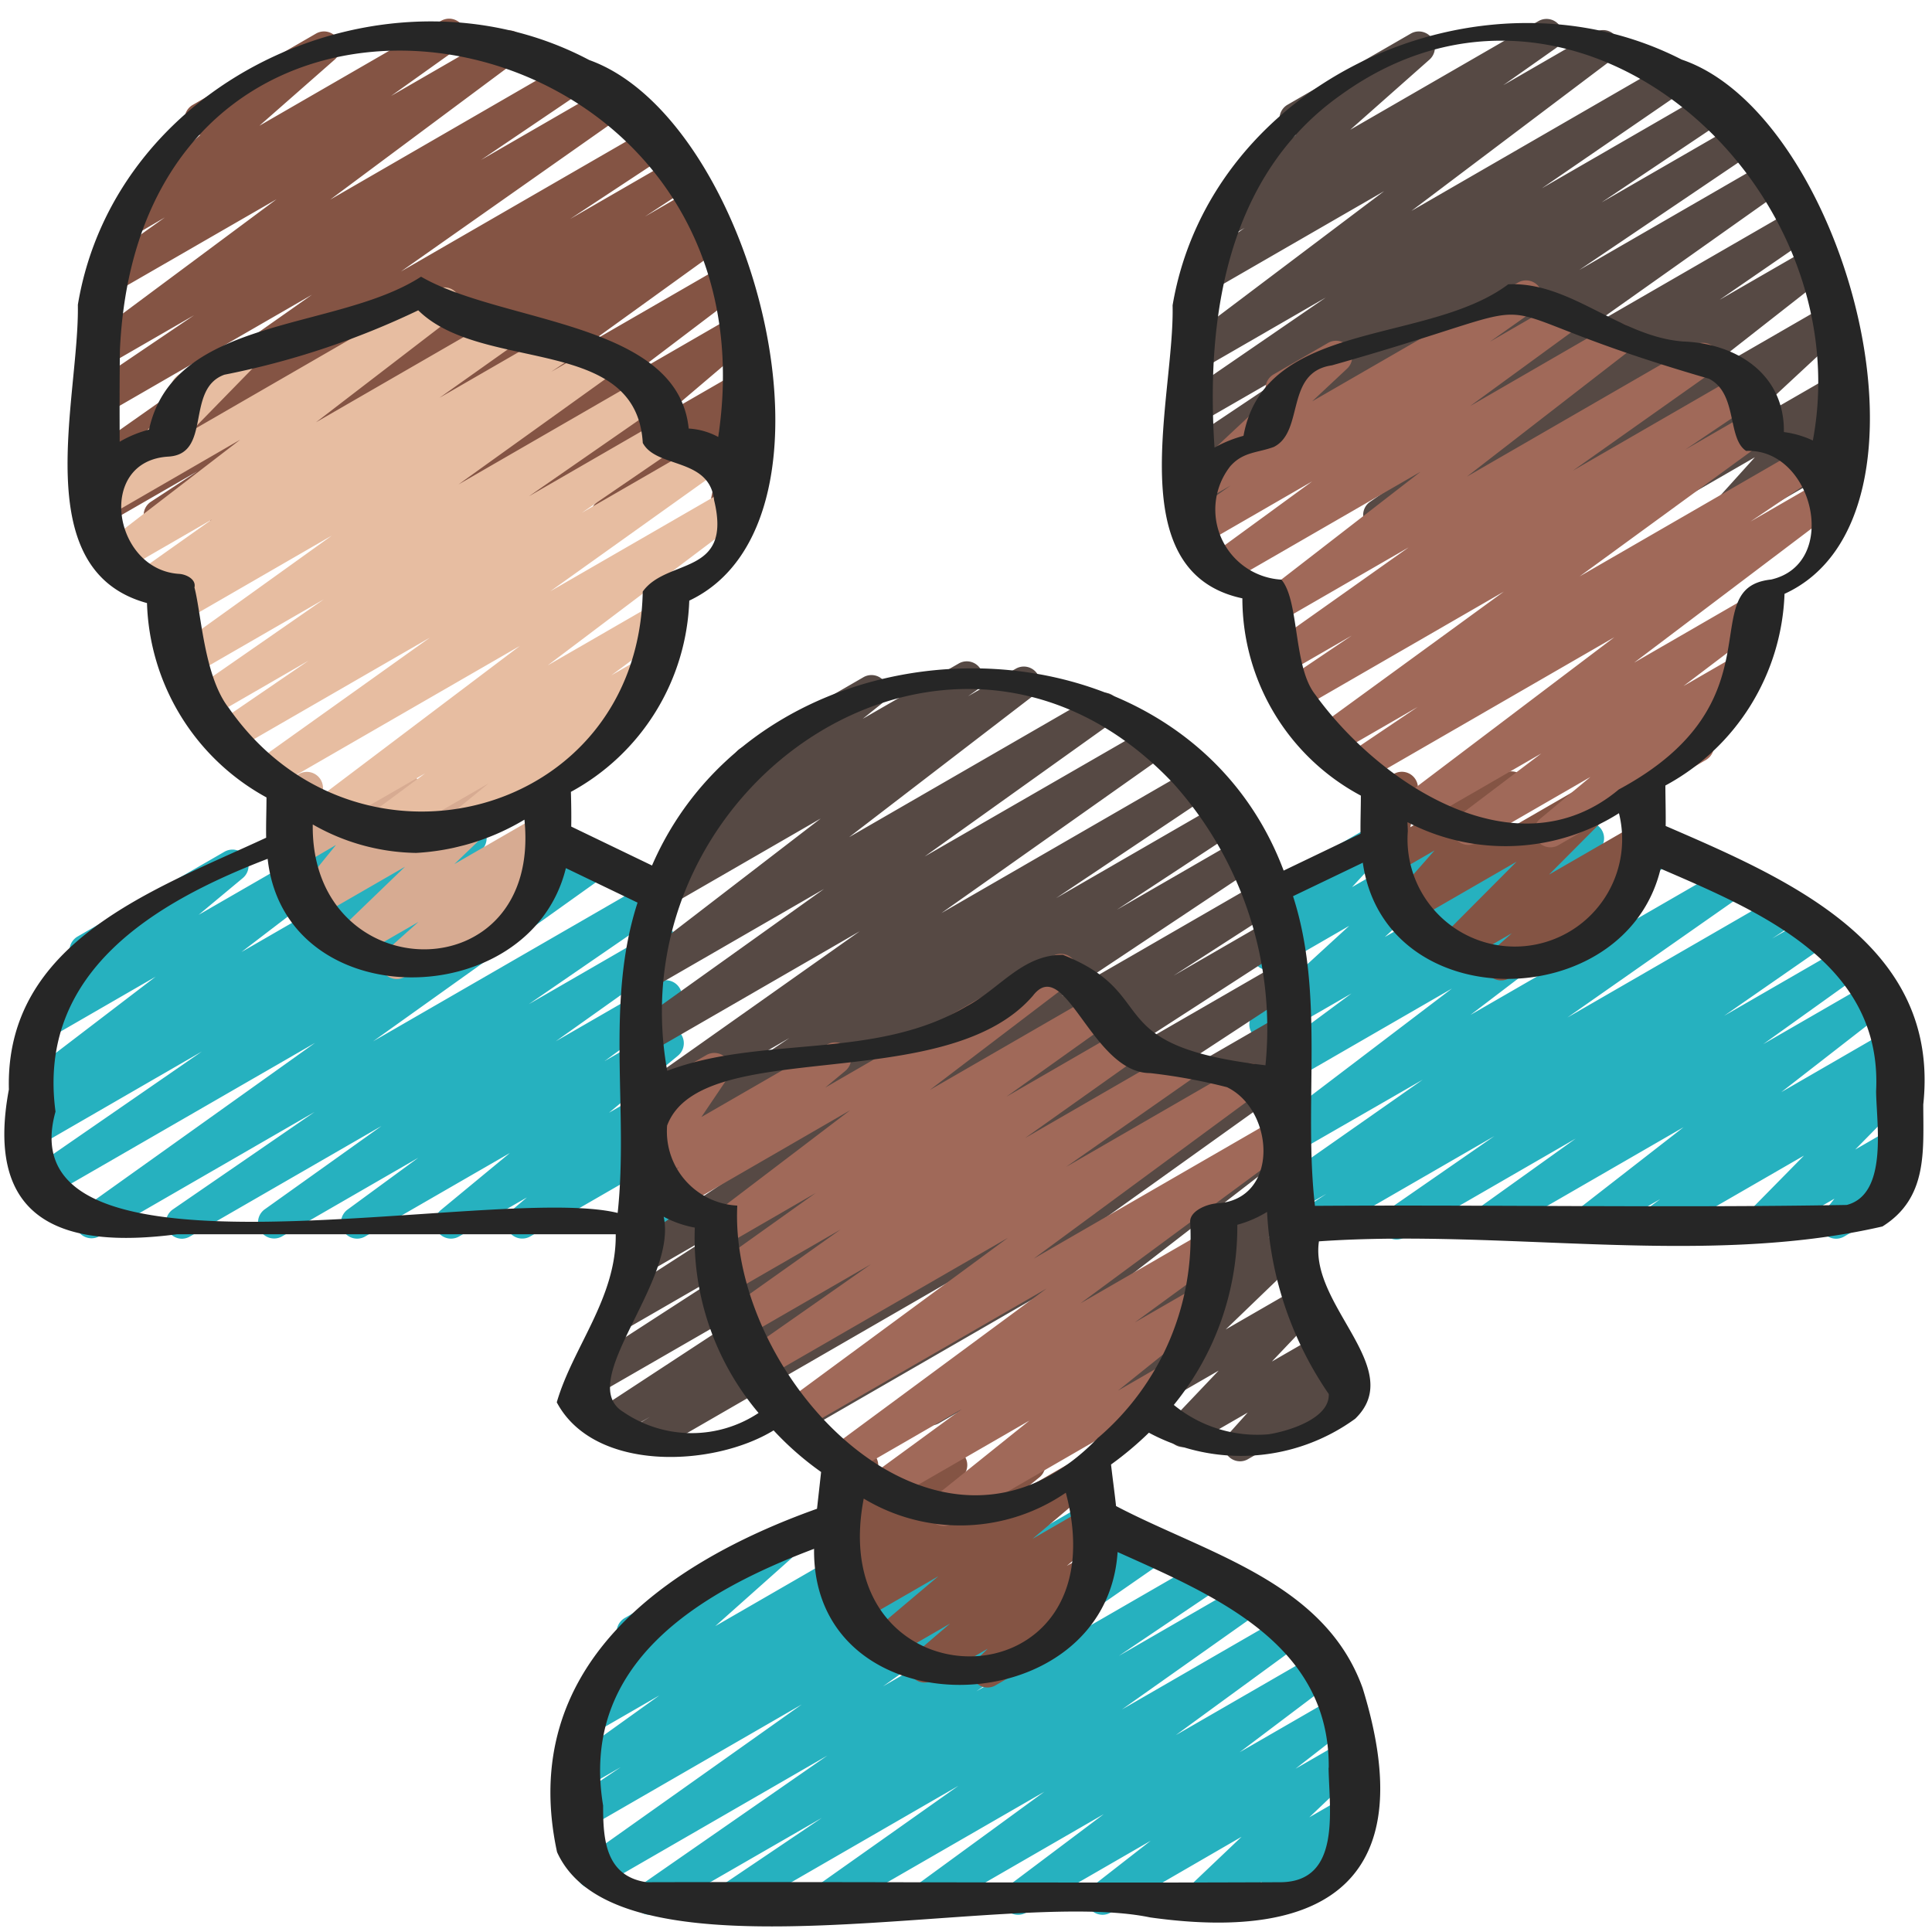
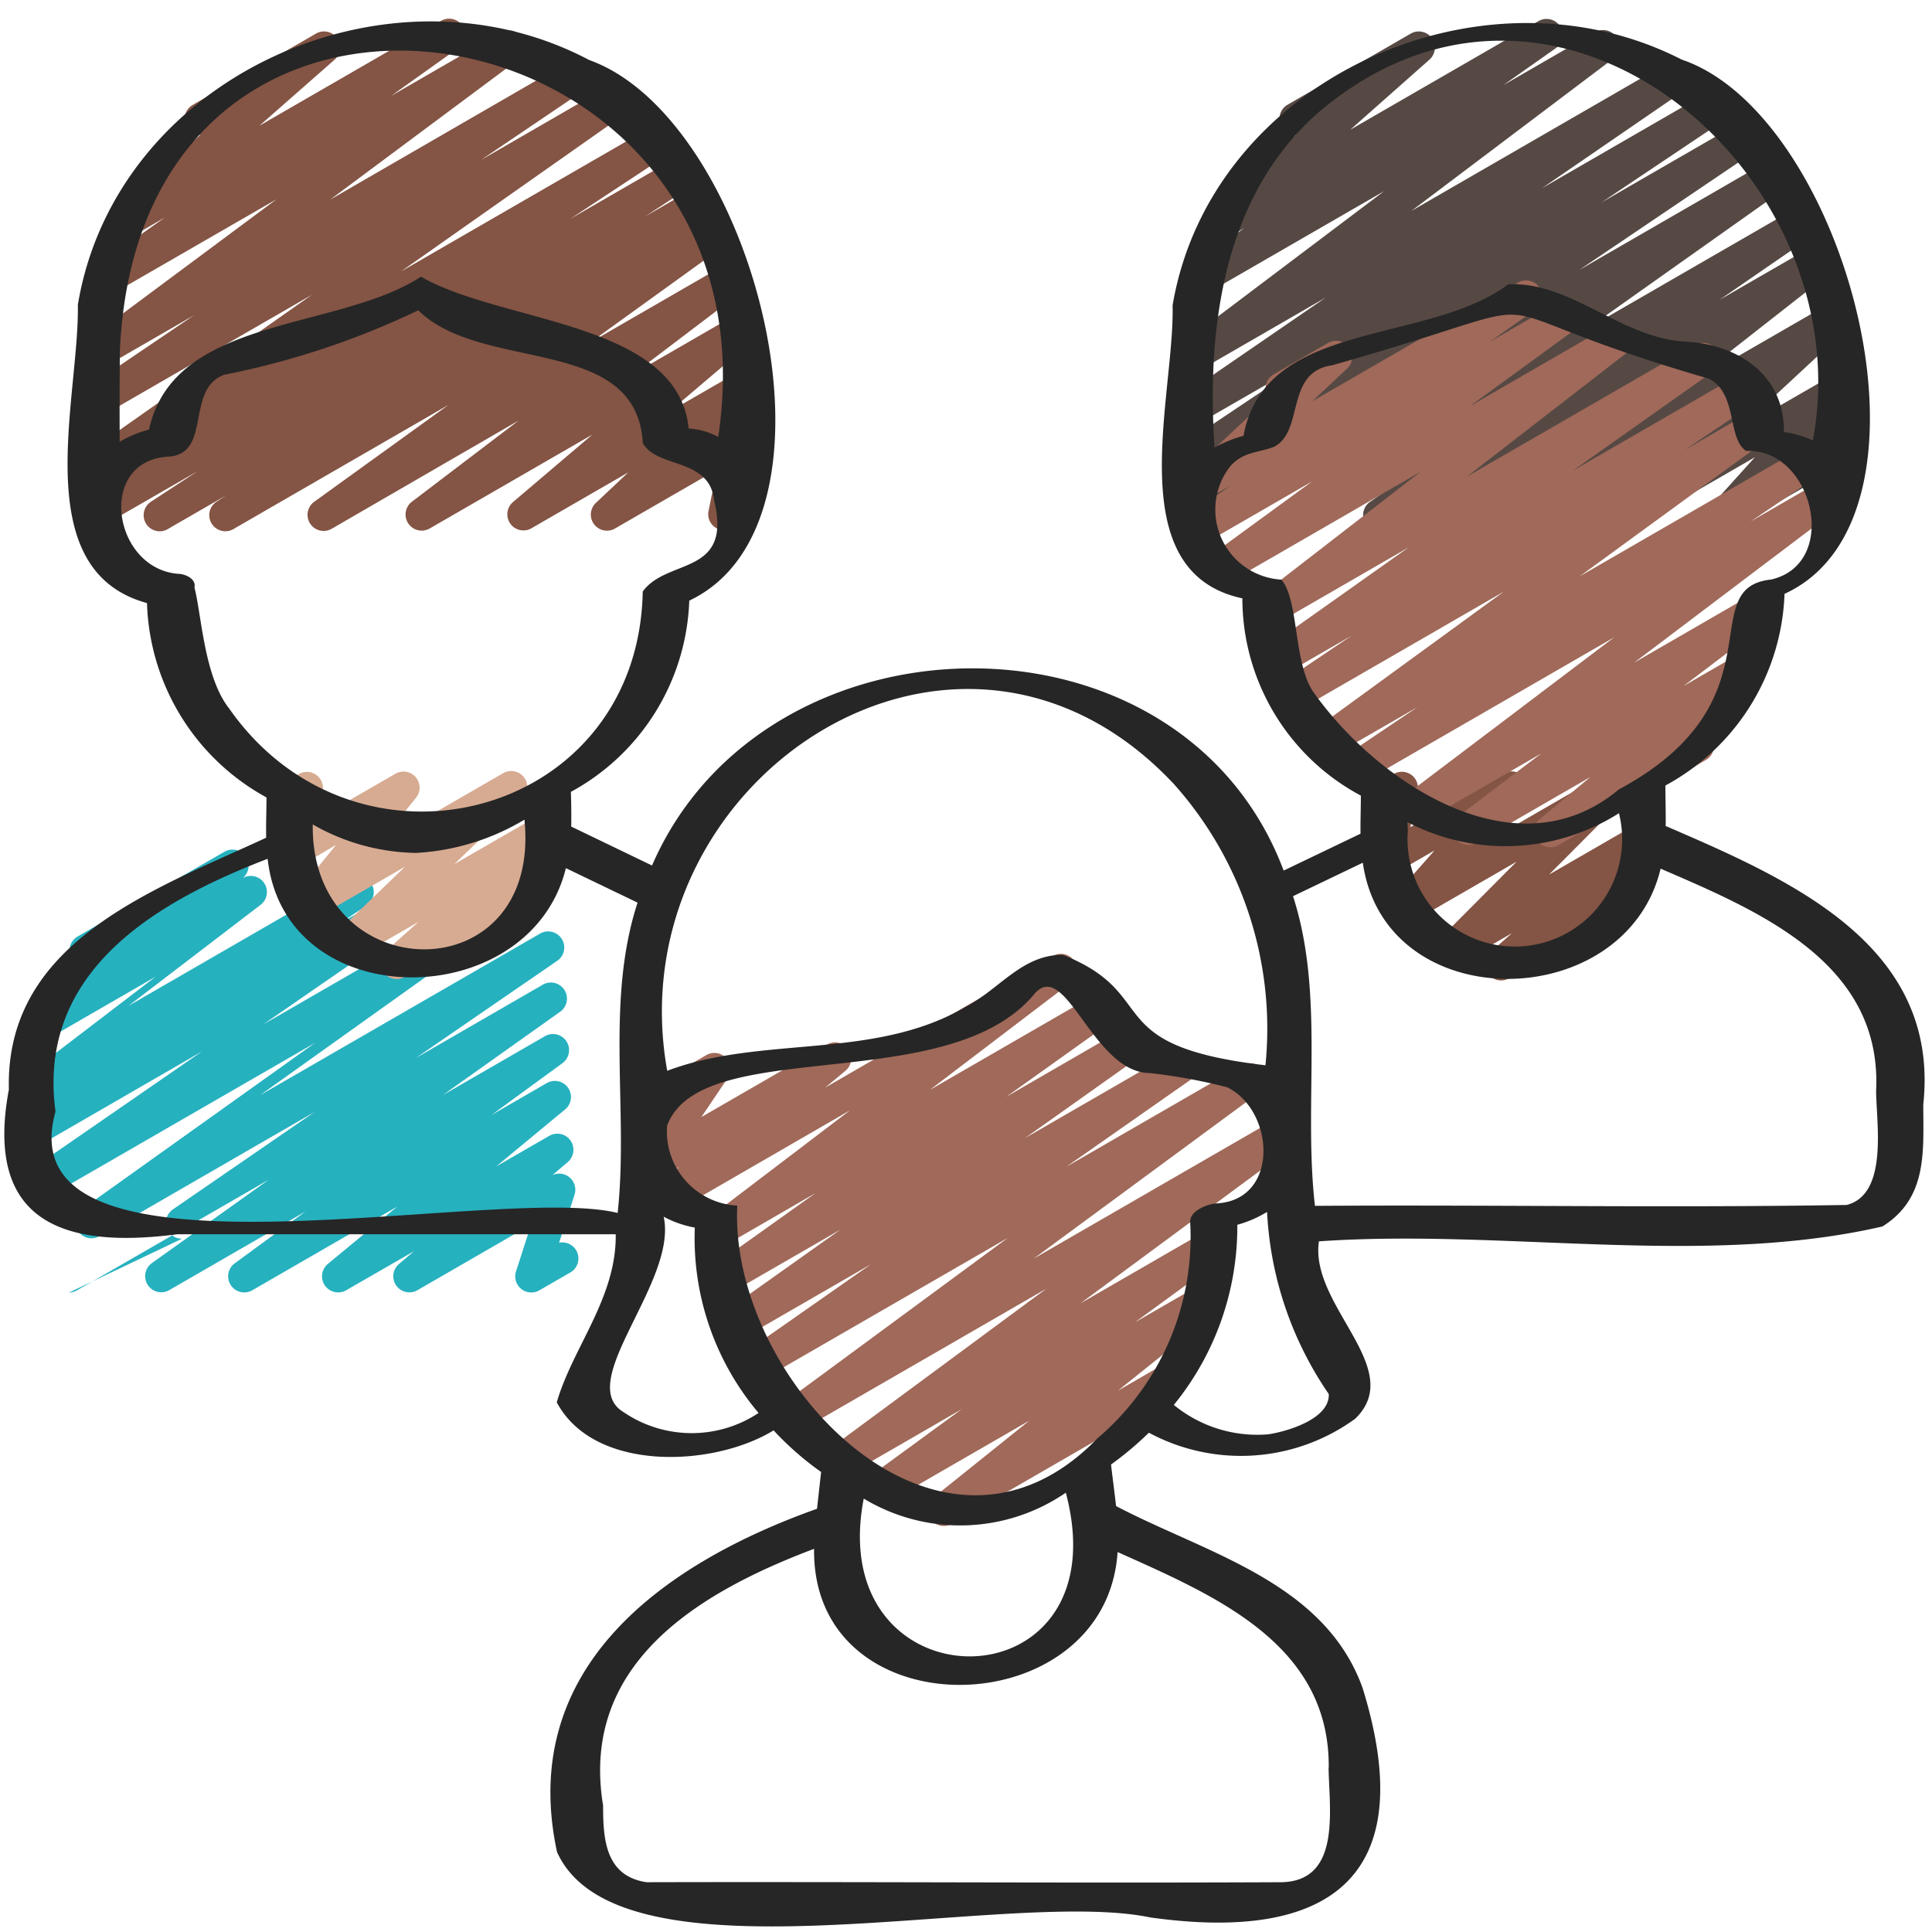
<svg xmlns="http://www.w3.org/2000/svg" id="Icons" height="512" viewBox="0 0 60 60" width="512">
  <g fill="#26b1bf">
-     <path d="m5.653 38.47a.5.5 0 0 1 -.283-.912l4.4-3.025-6.68 3.857a.5.5 0 0 1 -.54-.84l7.235-5.163-8.342 4.813a.5.5 0 0 1 -.534-.844l5.359-3.7-4.988 2.882a.5.5 0 0 1 -.527-.849l.89-.594-.363.205a.5.5 0 0 1 -.553-.83l4.106-3.138-3.26 1.882a.5.5 0 0 1 -.573-.814l1.665-1.382a.429.429 0 0 1 -.439-.25.5.5 0 0 1 .183-.683l4.561-2.633a.5.5 0 0 1 .569.818l-1.369 1.14 4.874-2.81a.5.5 0 0 1 .554.83l-4.1 3.136 6.87-3.967a.5.5 0 0 1 .528.848l-.9.6 2.509-1.447a.5.5 0 0 1 .534.843l-5.356 3.7 6.6-3.808a.5.5 0 0 1 .54.84l-7.236 5.164 8.7-5.021a.5.5 0 0 1 .533.844l-4.4 3.025 3.939-2.275a.5.5 0 0 1 .541.84l-3.64 2.586 3.168-1.828a.5.5 0 0 1 .546.836l-2.2 1.608 1.716-.99a.5.5 0 0 1 .568.818l-2.146 1.775 1.652-.953a.5.5 0 0 1 .576.812l-.482.411a.5.5 0 0 1 .69.606l-.48 1.491a.5.5 0 0 1 .352.922l-.964.556a.5.5 0 0 1 -.726-.586l.47-1.456-3.534 2.04a.5.5 0 0 1 -.575-.812l.472-.4-2.107 1.212a.5.5 0 0 1 -.569-.818l2.148-1.775-4.494 2.593a.5.5 0 0 1 -.669-.159.5.5 0 0 1 .123-.677l2.194-1.608-4.234 2.444a.5.5 0 0 1 -.54-.839l3.633-2.592-5.948 3.431a.5.5 0 0 1 -.247.07z" />
-     <path d="m40.7 38.5a.5.5 0 0 1 -.275-.917l.771-.51-1.9 1.1a.5.5 0 0 1 -.537-.842l5.424-3.8-4.812 2.769a.5.5 0 0 1 -.553-.83l6.273-4.77-5.618 3.243a.5.5 0 0 1 -.548-.834l3.048-2.257-2.428 1.4a.5.5 0 0 1 -.588-.8l2.945-2.7-2.263 1.307a.5.5 0 0 1 -.618-.772l.852-.923-.166.1a.5.5 0 1 1 -.5-.865l3.017-1.742a.5.5 0 0 1 .617.771l-.853.923 3.376-1.951a.5.5 0 0 1 .588.8l-2.946 2.7 6.063-3.5a.5.5 0 0 1 .548.834l-3.05 2.259 4.819-2.782a.5.5 0 0 1 .552.83l-6.271 4.778 7.9-4.561a.5.5 0 0 1 .538.842l-5.428 3.8 6.613-3.818a.5.5 0 0 1 .525.85l-.779.514 1.287-.743a.5.5 0 0 1 .535.844l-3.314 2.3 3.784-2.185a.5.5 0 0 1 .541.839l-3.109 2.225 3.326-1.92a.5.5 0 0 1 .557.827l-3.324 2.584 3.287-1.9a.5.5 0 0 1 .547.834l-.452.335.021-.011a.5.5 0 0 1 .606.783l-1.712 1.742 1.1-.636a.5.5 0 0 1 .643.741l-.567.721a.5.5 0 0 1 .137.92l-1.659.957a.5.5 0 0 1 -.643-.741l.343-.436-2.05 1.183a.5.5 0 0 1 -.607-.783l1.711-1.738-4.374 2.524a.5.5 0 0 1 -.547-.834l.455-.338-2.037 1.176a.5.5 0 0 1 -.557-.827l3.321-2.583-5.917 3.416a.5.5 0 0 1 -.541-.839l3.108-2.224-5.313 3.068a.5.5 0 0 1 -.535-.844l3.321-2.3-5.461 3.153a.494.494 0 0 1 -.247.064z" />
-     <path d="m22.689 59.47a.5.5 0 0 1 -.28-.914l3.114-2.1-5.109 2.944a.5.5 0 0 1 -.535-.843l5.815-4.036-7.04 4.064a.5.5 0 0 1 -.539-.841l6.785-4.811-6.62 3.822a.5.5 0 0 1 -.529-.848l1.528-1.027-1 .576a.5.5 0 0 1 -.541-.839l2.74-1.965-2.031 1.172a.5.5 0 0 1 -.582-.806l2.355-2.088-.3.174a.5.5 0 1 1 -.5-.865l4.564-2.639a.5.5 0 0 1 .582.806l-2.351 2.094 6.547-3.779a.5.5 0 0 1 .541.839l-2.74 1.965 4.859-2.8a.5.5 0 0 1 .529.848l-1.528 1.017 3.247-1.874a.5.5 0 0 1 .539.841l-6.787 4.814 8.178-4.725a.5.5 0 0 1 .536.844l-5.814 4.034 7.009-4.045a.5.5 0 0 1 .53.846l-3.114 2.1 3.942-2.277a.5.5 0 0 1 .539.841l-4.385 3.1 5.129-2.961a.5.5 0 0 1 .544.836l-4 2.922 4.391-2.535a.5.5 0 0 1 .551.832l-2.958 2.233 2.985-1.723a.5.5 0 0 1 .558.828l-1.809 1.408 1.472-.849a.5.5 0 0 1 .595.8l-1.638 1.557 1.055-.609a.5.5 0 0 1 .611.779l-.4.414a.5.5 0 0 1 .211.931l-2.514 1.448a.5.5 0 0 1 -.611-.778l.18-.188-1.675.966a.5.5 0 0 1 -.6-.8l1.638-1.557-4.071 2.357a.5.5 0 0 1 -.557-.827l1.806-1.407-3.871 2.234a.5.5 0 0 1 -.551-.832l2.964-2.228-5.3 3.06a.5.5 0 0 1 -.545-.836l4-2.92-6.514 3.756a.5.5 0 0 1 -.539-.84l4.384-3.1-6.825 3.94a.5.5 0 0 1 -.25.07z" />
+     <path d="m5.653 38.47a.5.5 0 0 1 -.283-.912l4.4-3.025-6.68 3.857a.5.5 0 0 1 -.54-.84l7.235-5.163-8.342 4.813a.5.5 0 0 1 -.534-.844l5.359-3.7-4.988 2.882a.5.5 0 0 1 -.527-.849l.89-.594-.363.205a.5.5 0 0 1 -.553-.83l4.106-3.138-3.26 1.882a.5.5 0 0 1 -.573-.814l1.665-1.382a.429.429 0 0 1 -.439-.25.5.5 0 0 1 .183-.683l4.561-2.633a.5.5 0 0 1 .569.818a.5.5 0 0 1 .554.83l-4.1 3.136 6.87-3.967a.5.5 0 0 1 .528.848l-.9.6 2.509-1.447a.5.5 0 0 1 .534.843l-5.356 3.7 6.6-3.808a.5.5 0 0 1 .54.84l-7.236 5.164 8.7-5.021a.5.5 0 0 1 .533.844l-4.4 3.025 3.939-2.275a.5.5 0 0 1 .541.84l-3.64 2.586 3.168-1.828a.5.5 0 0 1 .546.836l-2.2 1.608 1.716-.99a.5.5 0 0 1 .568.818l-2.146 1.775 1.652-.953a.5.5 0 0 1 .576.812l-.482.411a.5.5 0 0 1 .69.606l-.48 1.491a.5.5 0 0 1 .352.922l-.964.556a.5.5 0 0 1 -.726-.586l.47-1.456-3.534 2.04a.5.5 0 0 1 -.575-.812l.472-.4-2.107 1.212a.5.5 0 0 1 -.569-.818l2.148-1.775-4.494 2.593a.5.5 0 0 1 -.669-.159.5.5 0 0 1 .123-.677l2.194-1.608-4.234 2.444a.5.5 0 0 1 -.54-.839l3.633-2.592-5.948 3.431a.5.5 0 0 1 -.247.07z" />
  </g>
  <path d="m4.962 16.5a.5.5 0 0 1 -.275-.918l1.448-.948-2.855 1.644a.5.5 0 0 1 -.524-.85l3.029-1.991-2.505 1.445a.5.5 0 0 1 -.538-.842l6.946-4.887-6.408 3.7a.5.5 0 0 1 -.53-.847l3.277-2.216-2.745 1.584a.5.5 0 0 1 -.548-.834l5.854-4.352-5.029 2.9a.5.5 0 0 1 -.54-.84l2.1-1.495-.935.547a.5.5 0 0 1 -.58-.809l2.618-2.3a.5.5 0 0 1 -.237-.933l3.827-2.214a.5.5 0 0 1 .58.809l-2.336 2.052 5.644-3.259a.5.5 0 0 1 .54.84l-2.094 1.493 3.416-1.972a.5.5 0 0 1 .547.834l-5.855 4.359 7.426-4.292a.5.5 0 0 1 .53.847l-3.27 2.212 3.925-2.267a.5.5 0 0 1 .538.842l-6.95 4.889 7.753-4.476a.5.5 0 0 1 .524.851l-3.024 1.994 3.252-1.877a.5.5 0 0 1 .524.851l-1.453.952 1.5-.867a.5.5 0 0 1 .525.85l-.292.192.206-.119a.5.5 0 0 1 .543.838l-4.178 3.014 4.111-2.373a.5.5 0 0 1 .556.826l-3.312 2.513 3-1.733a.5.5 0 0 1 .574.814l-2.47 2.1 1.932-1.114a.5.5 0 0 1 .592.8l-.993.936.409-.236a.5.5 0 0 1 .542.027.5.5 0 0 1 .2.506l-.311 1.514a.5.5 0 0 1 .083.9l-.5.288a.5.5 0 0 1 -.542-.027.5.5 0 0 1 -.2-.506l.263-1.284-3.158 1.823a.5.5 0 0 1 -.593-.8l.995-.937-3.011 1.738a.5.5 0 0 1 -.573-.813l2.47-2.1-5.05 2.915a.5.5 0 0 1 -.553-.831l3.312-2.519-5.806 3.361a.5.5 0 0 1 -.543-.838l4.175-3.012-6.676 3.855a.5.5 0 0 1 -.525-.851l.293-.192-1.812 1.046a.494.494 0 0 1 -.25.07z" fill="#845444" />
  <path d="m12.32 30.405a.5.5 0 0 1 -.333-.873l1.006-.9-1.925 1.111a.5.5 0 0 1 -.6-.793l2.109-2.032-2.722 1.57a.5.5 0 0 1 -.637-.748l1.217-1.5-1.123.66a.5.5 0 0 1 -.737-.548l.266-1.126a.492.492 0 0 1 -.243-.213.5.5 0 0 1 .182-.683l.5-.291a.5.5 0 0 1 .737.548l-.206.867 2.471-1.426a.5.5 0 0 1 .638.748l-1.218 1.5 3.917-2.26a.5.5 0 0 1 .6.793l-2.109 2.027 2.61-1.506a.5.5 0 0 1 .583.806l-1.006.895.182-.1a.5.5 0 1 1 .5.865l-4.409 2.542a.489.489 0 0 1 -.25.067z" fill="#d7ab92" />
-   <path d="m30.668 52.407a.5.5 0 0 1 -.349-.858l.356-.347-1.707.986a.5.5 0 0 1 -.575-.813l1.111-.953-1.804 1.044a.5.5 0 0 1 -.572-.815l2.014-1.7-2.374 1.37a.5.5 0 0 1 -.568-.821l.462-.373-.281.162a.5.5 0 0 1 -.6-.789l.628-.618-.091.052a.5.5 0 0 1 -.721-.6l.386-1.089a.485.485 0 0 1 -.175-.179.5.5 0 0 1 .182-.682l.535-.309a.5.5 0 0 1 .721.6l-.254.716 2.3-1.326a.5.5 0 0 1 .6.789l-.628.619 2.454-1.416a.5.5 0 0 1 .564.821l-.458.369 1.685-.972a.5.5 0 0 1 .572.815l-2.014 1.7 1.6-.926a.5.5 0 0 1 .575.813l-1.111.953.51-.294a.5.5 0 0 1 .6.791l-.976.951a.486.486 0 0 1 .221.2.5.5 0 0 1 -.182.683l-2.386 1.379a.489.489 0 0 1 -.25.067z" fill="#845444" />
-   <path d="m38.511 45.382a.5.5 0 0 1 -.372-.834l.609-.679-1.748 1.008a.5.5 0 0 1 -.612-.777l1.458-1.534-2.834 1.634a.5.5 0 0 1 -.6-.793l2.465-2.373-5.488 3.168a.5.5 0 0 1 -.543-.838l.952-.687-2.645 1.526a.5.5 0 0 1 -.555-.828l5.207-4.029-8.416 4.859a.5.5 0 0 1 -.541-.84l6.45-4.611-11 6.351a.5.5 0 0 1 -.519-.854l.408-.251-1.066.615a.5.5 0 0 1 -.524-.85l6.239-4.088-6.536 3.768a.5.5 0 0 1 -.522-.852l5.135-3.323-3.387 1.955a.5.5 0 0 1 -.521-.853l3.195-2.059-2.232 1.287a.5.5 0 0 1 -.528-.849l6.093-4.06-5.325 3.075a.5.5 0 0 1 -.524-.851l3.716-2.44-3.122 1.8a.5.5 0 0 1 -.528-.847l4.764-3.191-4.234 2.443a.5.5 0 0 1 -.538-.841l6.958-4.918-6.42 3.707a.5.5 0 0 1 -.541-.84l5.851-4.18-5.278 3.047a.5.5 0 0 1 -.555-.829l5.732-4.407-4.629 2.672a.5.5 0 0 1 -.537-.842l1.006-.708a.5.5 0 0 1 -.285-.89l1.95-1.562a.5.5 0 0 1 .015-.857l3.805-2.2a.5.5 0 0 1 .563.823l-.584.468 2.991-1.723a.5.5 0 0 1 .537.841l-.257.181 1.483-.855a.5.5 0 0 1 .555.829l-5.734 4.404 7.658-4.421a.5.5 0 0 1 .541.84l-5.85 4.18 6.939-3.999a.5.5 0 0 1 .538.841l-6.96 4.917 7.794-4.5a.5.5 0 0 1 .529.848l-4.757 3.185 5.085-2.936a.5.5 0 0 1 .524.851l-3.724 2.447 3.849-2.222a.5.5 0 0 1 .528.849l-6.093 4.059 6.152-3.551a.5.5 0 0 1 .522.852l-3.196 2.06 3.008-1.737a.5.5 0 0 1 .522.853l-5.125 3.316 4.825-2.785a.5.5 0 0 1 .524.851l-6.243 4.091 5.762-3.327a.5.5 0 0 1 .518.855l-.461.294a.5.5 0 0 1 .484.868l-6.451 4.614 5.91-3.412a.5.5 0 0 1 .555.828l-5.209 4.031 4.727-2.729a.5.5 0 0 1 .543.838l-.953.689.545-.315a.5.5 0 0 1 .6.793l-2.463 2.372 2.282-1.317a.5.5 0 0 1 .612.777l-1.459 1.535 1.474-.85a.5.5 0 0 1 .622.766l-.609.678.688-.4a.5.5 0 0 1 .5.866l-3.41 1.968a.49.49 0 0 1 -.254.071z" fill="#564944" />
  <path d="m29.31 47.391a.5.5 0 0 1 -.31-.891l2.967-2.381-4.267 2.463a.5.5 0 0 1 -.545-.836l2.715-1.984-3.5 2.022a.5.5 0 0 1 -.547-.835l6.677-4.931-7.666 4.425a.5.5 0 0 1 -.547-.835l7.013-5.165-7.624 4.4a.5.5 0 0 1 -.54-.843l3.912-2.738-3.961 2.286a.5.5 0 0 1 -.539-.841l3.552-2.52-3.395 1.959a.5.5 0 0 1 -.54-.839l3.167-2.258-2.766 1.6a.5.5 0 0 1 -.552-.831l4.386-3.337-5.364 3.1a.5.5 0 0 1 -.569-.817l.632-.526-.691.4a.5.5 0 0 1 -.665-.712l.828-1.228a.5.5 0 0 1 -.413-.905l1.777-1.026a.5.5 0 0 1 .615.091.5.5 0 0 1 .05.621l-.818 1.212 3.906-2.254a.5.5 0 0 1 .569.817l-.63.523 7.073-4.09a.5.5 0 0 1 .553.83l-4.379 3.334 5.006-2.89a.5.5 0 0 1 .54.84l-3.167 2.259 3.6-2.081a.5.5 0 0 1 .539.84l-3.558 2.525 4.644-2.681a.5.5 0 0 1 .538.842l-3.907 2.734 5.462-3.153a.5.5 0 0 1 .547.835l-7.015 5.167 7.583-4.378a.5.5 0 0 1 .547.835l-6.679 4.932 3.856-2.226a.5.5 0 0 1 .545.836l-2.711 1.981 1.882-1.086a.5.5 0 0 1 .562.823l-2.968 2.383 1.346-.778a.5.5 0 1 1 .5.865l-7.006 4.048a.5.5 0 0 1 -.25.068z" fill="#a06959" />
-   <path d="m14.149 26.314a.5.5 0 0 1 -.317-.886l1.342-1.1-3.243 1.872a.5.5 0 0 1 -.548-.834l1.817-1.347-2.723 1.571a.5.5 0 0 1 -.551-.832l6.222-4.7-7.525 4.342a.5.5 0 0 1 -.541-.84l5.271-3.76-6.116 3.53a.5.5 0 0 1 -.532-.846l2.879-1.968-3.115 1.8a.5.5 0 0 1 -.535-.843l4.123-2.86-4.084 2.357a.5.5 0 0 1 -.541-.839l4.876-3.5-4.641 2.681a.5.5 0 0 1 -.53-.847l.439-.3-.74.427a.5.5 0 0 1 -.539-.841l2.288-1.621-2.861 1.653a.5.5 0 0 1 -.555-.829l4.292-3.3-4.149 2.4a.5.5 0 0 1 -.607-.782l2.769-2.836a.517.517 0 0 1 -.1-.125.5.5 0 0 1 .183-.683l1.684-.973a.5.5 0 0 1 .608.783l-1.89 1.935 7.59-4.382a.5.5 0 0 1 .555.829l-4.29 3.294 5.586-3.224a.5.5 0 0 1 .539.84l-2.289 1.623 3.384-1.953a.5.5 0 0 1 .53.847l-.446.3 1.457-.841a.5.5 0 0 1 .541.839l-4.878 3.5 5.767-3.329a.5.5 0 0 1 .535.844l-4.116 2.854 3.994-2.306a.5.5 0 0 1 .532.846l-2.881 1.971 3.752-2.166a.5.5 0 0 1 .541.84l-5.274 3.765 5.588-3.225a.5.5 0 0 1 .551.832l-6.219 4.694 3.252-1.877a.5.5 0 0 1 .548.834l-1.821 1.35.971-.56a.5.5 0 0 1 .567.819l-1.755 1.439a.5.5 0 0 1 .211.932l-4.581 2.645a.491.491 0 0 1 -.251.067z" fill="#e7bda1" />
  <path d="m40.259 16.5a.5.5 0 0 1 -.289-.908l6.171-4.37-8.861 5.11a.5.5 0 0 1 -.53-.847l5.55-3.751-5.021 2.9a.5.5 0 0 1 -.528-.848l3.849-2.576-3.32 1.913a.5.5 0 0 1 -.533-.845l4.427-3.039-3.894 2.248a.5.5 0 0 1 -.551-.832l6.255-4.718-5.421 3.129a.5.5 0 0 1 -.538-.841l1.629-1.147-.505.291a.5.5 0 0 1 -.582-.806l2.683-2.377a.545.545 0 0 1 -.447-.25.5.5 0 0 1 .182-.683l3.827-2.209a.5.5 0 0 1 .582.807l-2.46 2.178 5.843-3.373a.5.5 0 0 1 .538.842l-1.63 1.148 2.851-1.646a.5.5 0 0 1 .551.832l-6.254 4.718 7.944-4.587a.5.5 0 0 1 .534.845l-4.428 3.04 5.179-2.991a.5.5 0 0 1 .528.848l-3.849 2.579 4.315-2.49a.5.5 0 0 1 .53.847l-5.541 3.744 5.938-3.429a.5.5 0 0 1 .539.841l-6.178 4.376 6.474-3.737a.5.5 0 0 1 .535.844l-2.953 2.033 2.88-1.661a.5.5 0 0 1 .559.827l-4.513 3.536 4.332-2.5a.5.5 0 0 1 .59.8l-3.248 3.018 2.733-1.576a.5.5 0 0 1 .621.767l-1.294 1.437.683-.395a.5.5 0 0 1 .736.553l-.279 1.106a.5.5 0 0 1 .049.89l-.5.288a.5.5 0 0 1 -.735-.552l.206-.83-2.4 1.387a.5.5 0 0 1 -.621-.767l1.3-1.44-3.831 2.211a.5.5 0 0 1 -.59-.8l3.251-3.019-6.629 3.826a.5.5 0 0 1 -.558-.826l4.513-3.537-7.566 4.368a.5.5 0 0 1 -.534-.845l2.945-2.032-4.991 2.881a.491.491 0 0 1 -.25.072z" fill="#564944" />
  <path d="m46.618 30.448a.5.5 0 0 1 -.332-.874l.667-.593-1.608.929a.5.5 0 0 1 -.6-.785l2.355-2.365-3.171 1.83a.5.5 0 0 1 -.625-.763l1.246-1.415-1.2.693a.5.5 0 0 1 -.74-.53l.267-1.343a.493.493 0 0 1 -.273-.223.5.5 0 0 1 .182-.683l.5-.291a.5.5 0 0 1 .74.53l-.226 1.123 2.886-1.666a.5.5 0 0 1 .625.763l-1.246 1.415 3.792-2.189a.5.5 0 0 1 .605.785l-2.356 2.366 2.609-1.506a.5.5 0 0 1 .582.807l-.775.687a.506.506 0 0 1 .521.243.5.5 0 0 1 -.183.682l-3.992 2.306a.489.489 0 0 1 -.25.067z" fill="#845444" />
  <path d="m48.148 26.314a.5.5 0 0 1 -.319-.884l1.562-1.3-3.542 2.045a.5.5 0 0 1 -.552-.831l2.569-1.944-3.6 2.078a.5.5 0 0 1 -.552-.831l6.42-4.857-7.73 4.463a.5.5 0 0 1 -.529-.848l2.152-1.45-2.641 1.525a.5.5 0 0 1 -.544-.837l5.86-4.269-6.365 3.675a.5.5 0 0 1 -.529-.848l2.169-1.461-2.021 1.166a.5.5 0 0 1 -.539-.841l4.328-3.065-4.07 2.35a.5.5 0 0 1 -.557-.829l5-3.871-6.05 3.492a.5.5 0 0 1 -.545-.836l3.228-2.356-3.411 1.969a.5.5 0 0 1 -.539-.841l1.418-1-.734.423a.5.5 0 0 1 -.591-.8l2.506-2.345c-.01-.015-.021-.03-.03-.046a.5.5 0 0 1 .183-.683l1.684-.973a.5.5 0 0 1 .592.8l-1.079 1.01 6.4-3.693a.5.5 0 0 1 .539.84l-1.416 1 2.061-1.189a.5.5 0 0 1 .545.837l-3.225 2.353 4.346-2.512a.5.5 0 0 1 .557.828l-5 3.873 7.08-4.087a.5.5 0 0 1 .539.841l-4.329 3.062 5.121-2.956a.5.5 0 0 1 .529.848l-2.157 1.453 2.035-1.175a.5.5 0 0 1 .544.837l-5.862 4.276 6.927-4a.5.5 0 0 1 .53.848l-2.151 1.449 2.252-1.3a.5.5 0 0 1 .552.831l-6.418 4.852 3.551-2.052a.5.5 0 0 1 .551.831l-2.569 1.947 1.694-.978a.5.5 0 0 1 .57.818l-1.833 1.523a.547.547 0 0 1 .448.25.5.5 0 0 1 -.183.683l-4.578 2.645a.491.491 0 0 1 -.252.067z" fill="#a06959" />
  <path d="m5.5 38.331h13.622c.026 1.979-1.336 3.508-1.831 5.219 1.155 2.177 4.857 2.02 6.734.872a9.474 9.474 0 0 0 1.475 1.292c-.041.38-.085.761-.127 1.142-4.789 1.706-9.309 4.944-8.073 10.663 1.949 4.3 13.916 1.089 18.418 2.028 5.641.792 8.4-1.3 6.6-7.121-1.182-3.3-4.85-4.179-7.658-5.654-.047-.434-.108-.866-.156-1.29a10.317 10.317 0 0 0 1.176-.988 6.033 6.033 0 0 0 6.407-.434c1.607-1.555-1.424-3.513-1.126-5.509 5.749-.4 11.938.821 17.5-.462 1.413-.886 1.268-2.342 1.268-3.787.534-4.979-4.184-7-8-8.65.006-.421-.008-.844-.009-1.257a7.047 7.047 0 0 0 3.7-5.953c5.246-2.395 1.929-14.859-3.194-16.592-6.216-3.181-14.626.629-15.81 7.632.067 2.837-1.665 8.282 2.167 9.1a6.948 6.948 0 0 0 3.68 6.127c0 .389-.016.786-.011 1.182l-2.387 1.146c-3.177-8.456-16.114-8.24-19.616-.158l-2.509-1.209c.006-.362 0-.722-.01-1.078a7.037 7.037 0 0 0 3.676-5.939c5.231-2.479 2.024-14.953-3.106-16.788-6.234-3.3-14.707.52-15.882 7.6.049 2.9-1.6 8.241 2.147 9.264a7.127 7.127 0 0 0 3.711 6.036c0 .411-.018.832-.01 1.251-3.466 1.611-8.111 3.218-7.99 7.817-.762 4.077 1.637 4.967 5.224 4.498zm13.861 5.521c-1.534-.928 1.691-4.045 1.25-6.066a3.257 3.257 0 0 0 .967.338 8.415 8.415 0 0 0 1.98 5.757 3.758 3.758 0 0 1 -4.197-.029zm13.739 2.505c1.785 6.744-7.545 6.75-6.276.183a5.8 5.8 0 0 0 6.276-.183zm8.16 8.545c.021 1.308.395 3.523-1.471 3.552-6.562.031-13.147-.018-19.709 0-1.289-.192-1.35-1.354-1.35-2.382-.73-4.412 2.976-6.622 6.552-7.972-.073 5.718 9.071 5.517 9.426.1 2.997 1.348 6.592 2.841 6.557 6.7zm-7.15-10.261c-4.909 5.118-11.482-1.783-11.213-7.2a2.306 2.306 0 0 1 -2.179-2.486c1.063-2.827 8.631-.876 11.358-4.029 1.006-1.313 1.832 2.4 3.644 2.4a17.612 17.612 0 0 1 2.386.438c1.48.717 1.644 3.5-.321 3.609-.28.015-.86.23-.822.6a8.205 8.205 0 0 1 -2.848 6.668zm5.31-.1a4.085 4.085 0 0 1 -2.966-.91 8.761 8.761 0 0 0 1.972-5.594 3.578 3.578 0 0 0 .924-.4 10.946 10.946 0 0 0 1.916 5.656c.034.767-1.266 1.153-1.841 1.245zm4.3-18.739c0-.09-.009-.179-.009-.269a6.584 6.584 0 0 0 6.567-.278 3.333 3.333 0 1 1 -6.556.545zm-2.055-22.871c7.261-5.21 16.135 2.741 14.635 10.749a3.023 3.023 0 0 0 -.9-.262c.027-1.8-1.472-2.752-3.122-2.812-1.977-.145-3.51-1.87-5.439-1.776-2.522 1.889-7.558 1.071-8.221 4.705a3.95 3.95 0 0 0 -.9.365c-.27-4.051.382-8.469 3.947-10.969zm-.821 18.637c-.688-.866-.486-2.91-1.049-3.567a2.179 2.179 0 0 1 -1.59-3.518c.4-.459.863-.417 1.359-.605.954-.488.332-2.32 1.8-2.532 8.124-2.293 3.319-2.016 11.708.415.9.455.559 1.852 1.156 2.243 2.082-.091 2.933 3.5.775 3.994-2.434.257.364 3.785-4.729 6.519-3.16 2.646-7.429-.167-9.43-2.949zm1.479 5.224c.689 4.835 8.16 4.725 9.249.185 3.075 1.327 6.892 2.926 6.692 6.908.007.989.384 3.2-.912 3.536-5.481.094-11.015-.009-16.515.028-.365-3.174.313-6.552-.681-9.617zm-5.869-2.445a11.4 11.4 0 0 1 2.846 8.736c-5.238-.611-3.177-2.189-6.288-3.428-1.255-.018-1.972 1.061-3 1.6-2.846 1.683-6.359.888-9.291 2-1.616-9.022 8.999-16.082 15.733-8.908zm-23.53 2.141a7.311 7.311 0 0 0 3.363-1.033c.549 5.409-6.646 5.281-6.574.149a6.635 6.635 0 0 0 3.211.884zm-9.2-15.618c.665-14.5 20.62-10.838 18.581 2.7a2.191 2.191 0 0 0 -.917-.261c-.335-3.334-5.792-3.259-8.312-4.716-2.623 1.7-7.676 1.2-8.448 4.749a3.624 3.624 0 0 0 -.911.376c-.004-.953-.005-1.901.007-2.848zm3.367 11.1c-.754-.99-.838-2.913-1.052-3.725.061-.261-.268-.41-.47-.422-2.063-.123-2.594-3.513-.337-3.643 1.361-.081.511-2.1 1.736-2.543a25.215 25.215 0 0 0 6.021-2c1.98 1.954 6.778.742 6.973 4.119.432.8 2.071.444 2.216 1.782.574 2.363-1.463 1.782-2.217 2.833-.135 7.058-8.92 9.307-12.87 3.595zm-5.367 12.552c-.582-4.336 3.075-6.5 6.588-7.851.539 4.907 8.149 4.815 9.262.29l2.226 1.071c-1.01 3.1-.273 6.443-.618 9.637-3.835-.941-19.097 2.711-17.458-3.147z" fill="#262626" />
</svg>